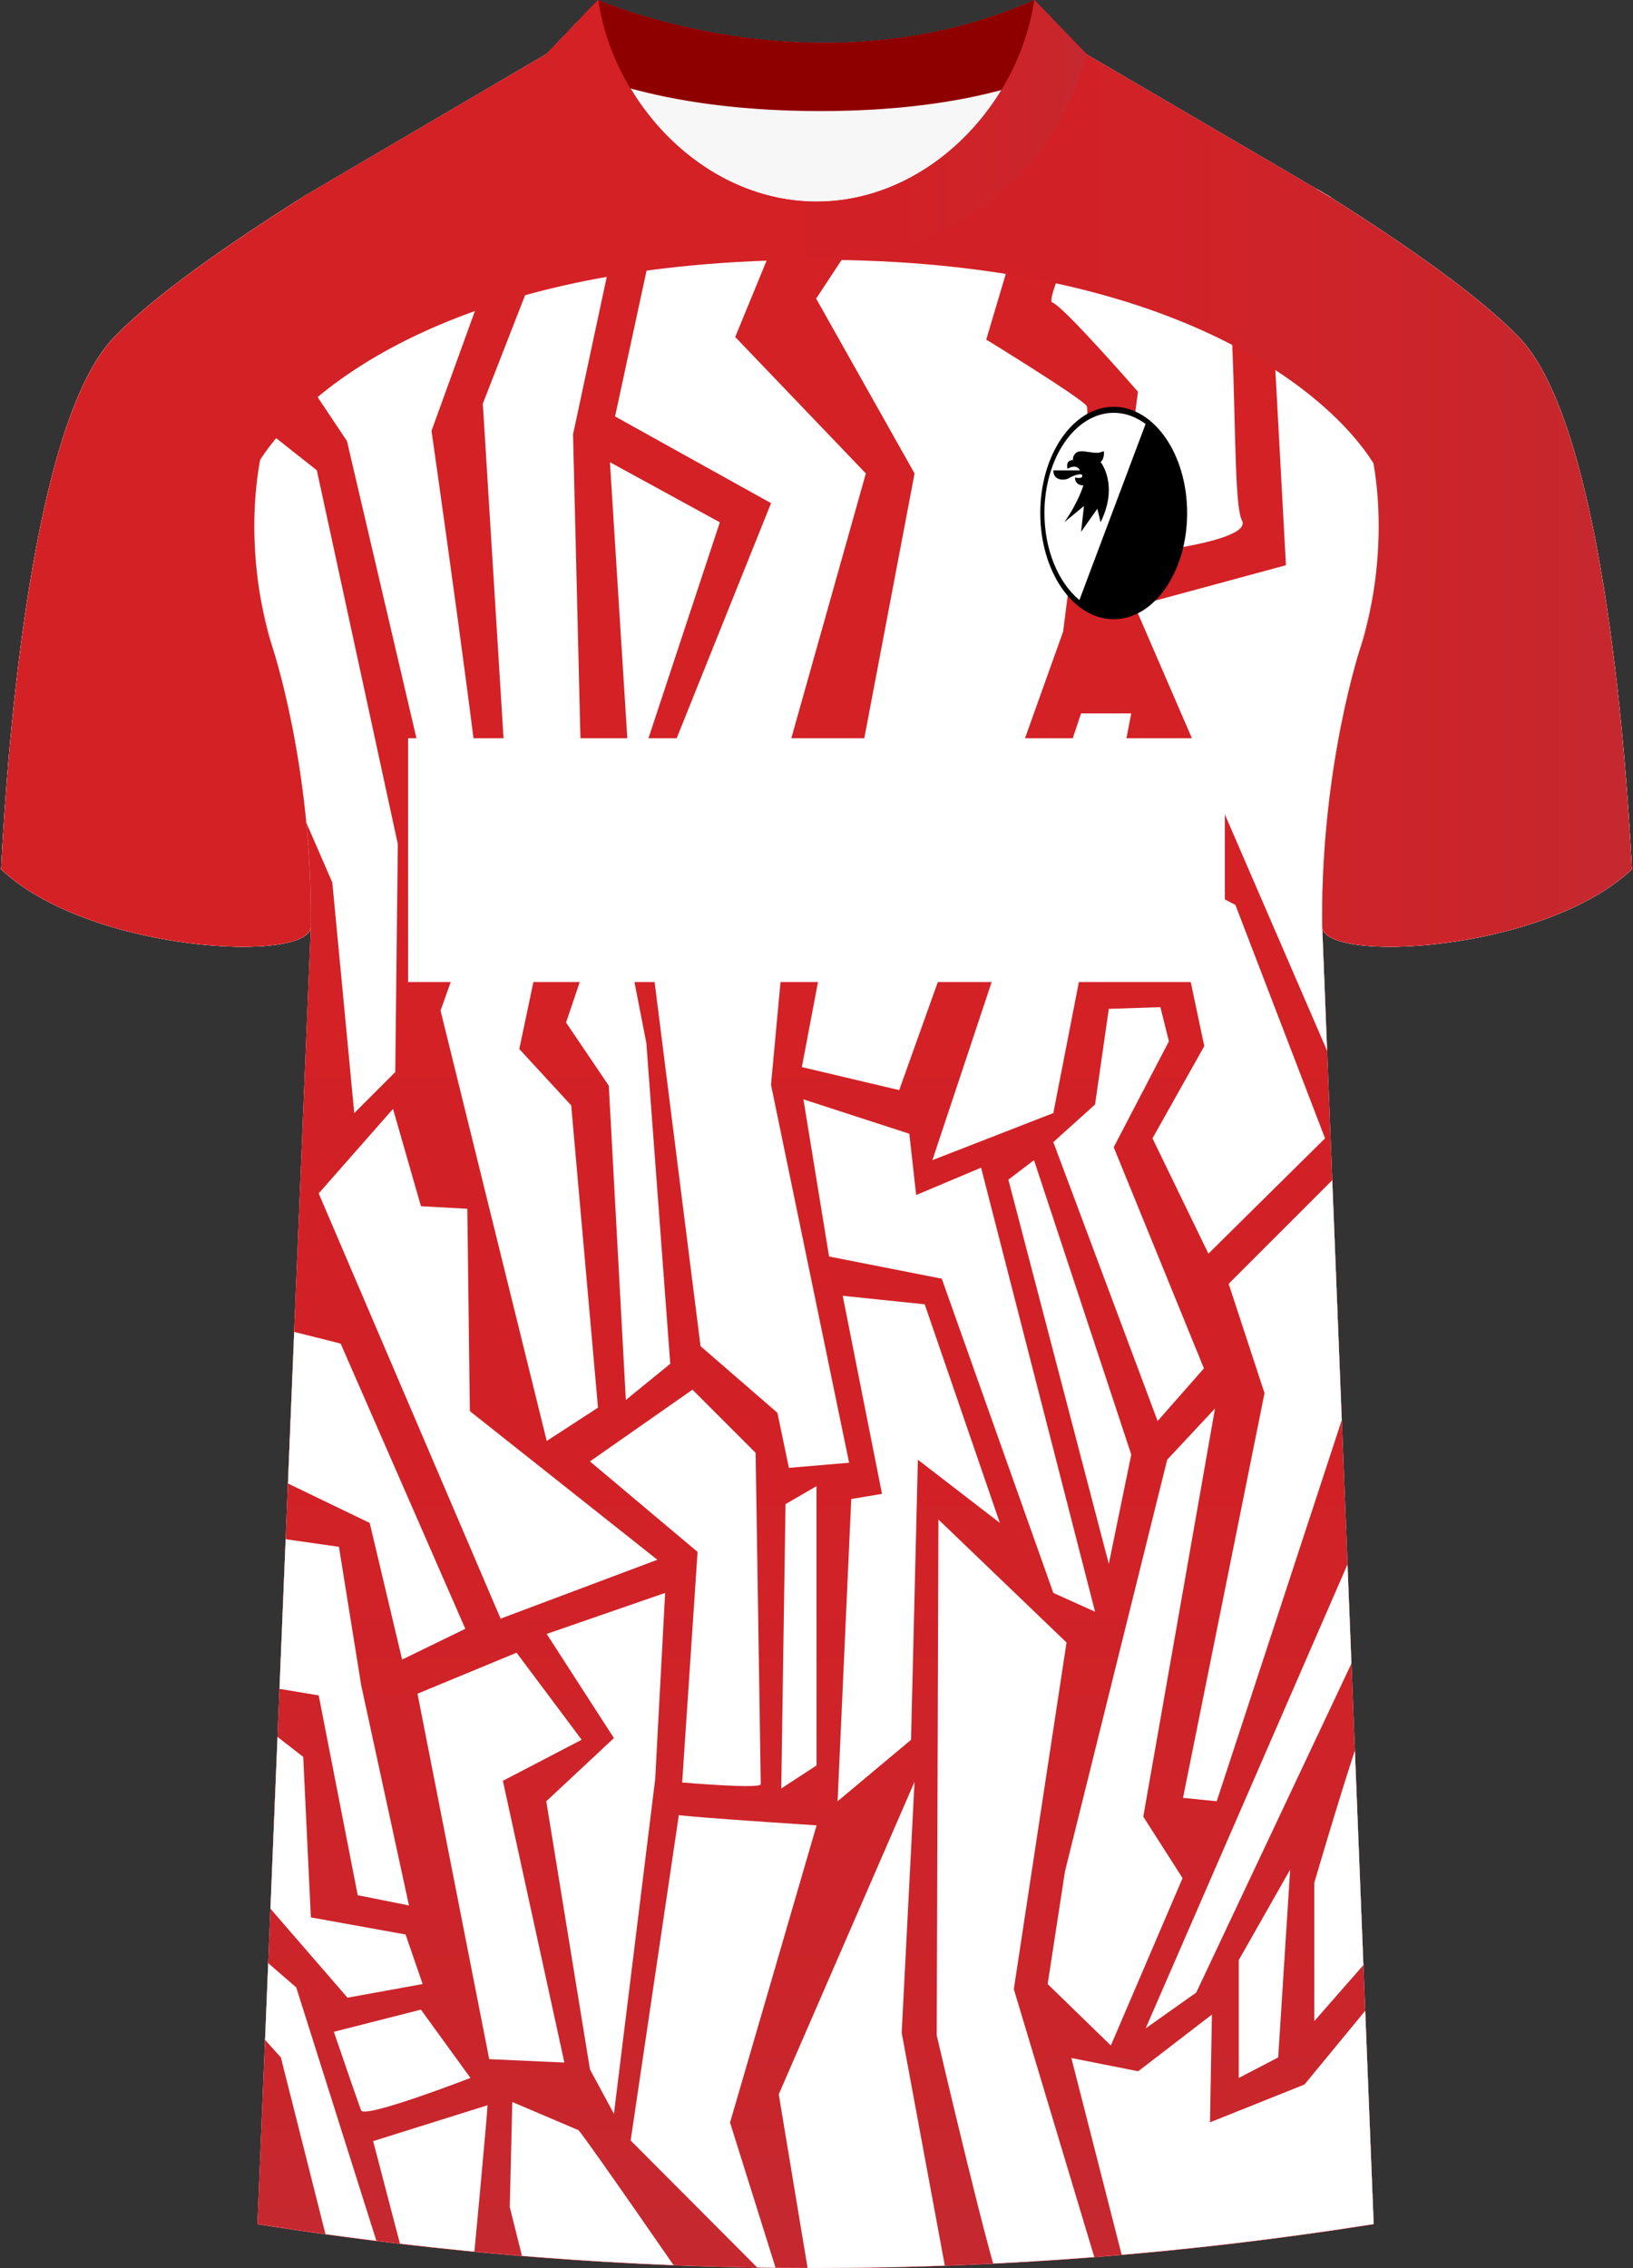
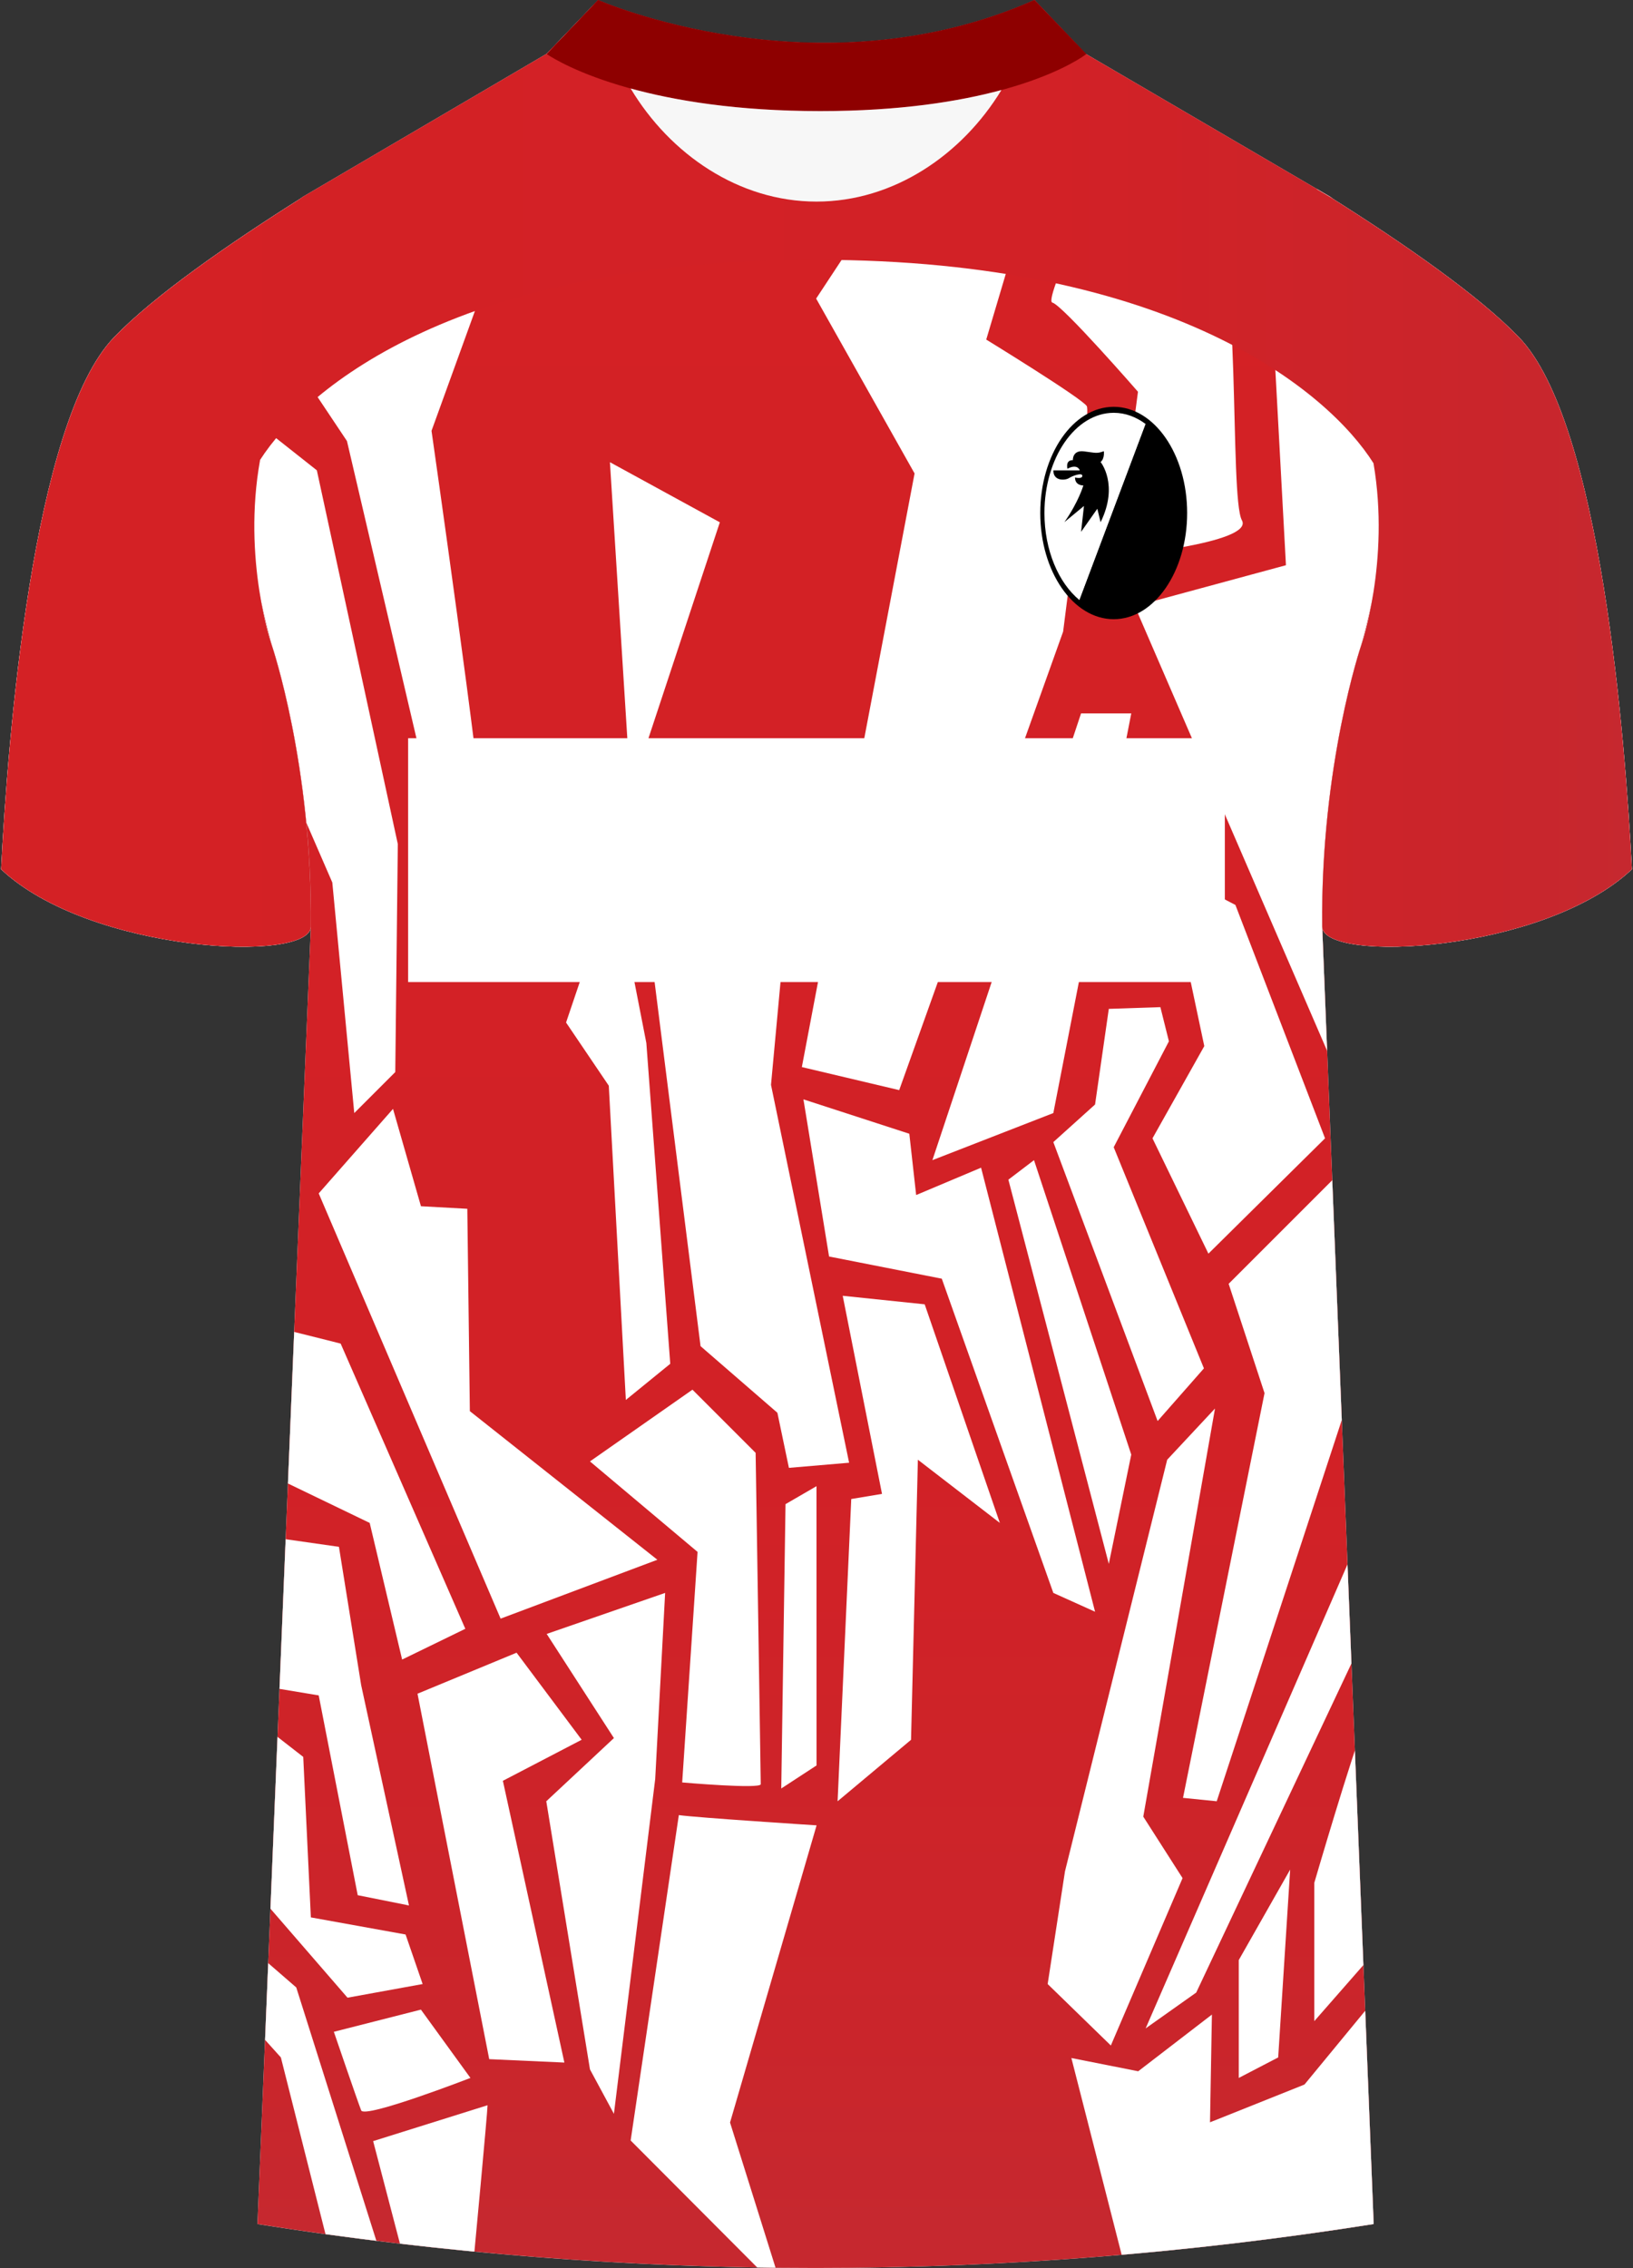
<svg xmlns="http://www.w3.org/2000/svg" xmlns:xlink="http://www.w3.org/1999/xlink" viewBox="0 0 360 500">
  <rect x="0" y="0" width="360" height="500" fill="#333333" stroke="none" />
  <defs>
    <linearGradient id="Naamloos_verloop_14" x1="186.69" x2="186.69" y1="2.1" y2="492.08" data-name="Naamloos verloop 14" gradientUnits="userSpaceOnUse">
      <stop offset="0" stop-color="#d42125" />
      <stop offset=".64" stop-color="#d22126" />
      <stop offset=".91" stop-color="#ca252b" />
      <stop offset="1" stop-color="#c6282f" />
    </linearGradient>
    <linearGradient xlink:href="#Naamloos_verloop_14" id="Naamloos_verloop_14-2" x1=".24" x2="359.76" y1="104.37" y2="104.37" data-name="Naamloos verloop 14" />
    <linearGradient xlink:href="#Naamloos_verloop_14" id="Naamloos_verloop_14-3" x1="120.43" x2="239.57" y1="28.62" y2="28.62" data-name="Naamloos verloop 14" />
    <clipPath id="clippath">
      <path id="Body-2" d="m238.78 11.53 54.38 31.8c29.13 20.49 6.91 98.94 6.91 98.94s-8.95 26.4-8.59 61.93l11.35 286.08a786.54 786.54 0 0 1-246.07 0L68.53 204.2c.37-35.53-8.59-61.93-8.59-61.93s-22.22-78.45 6.91-98.94l54.21-31.8h117.71Z" class="cls-3" data-name="Body" />
    </clipPath>
    <style>.cls-1{clip-path:url(#clippath)}.cls-2,.cls-3{fill:#fff}.cls-4{fill:url(#Naamloos_verloop_14-2)}.cls-5{fill:url(#Naamloos_verloop_14)}.cls-10,.cls-11,.cls-12,.cls-13,.cls-14,.cls-15,.cls-3,.cls-5,.cls-6,.cls-7,.cls-8,.cls-9{stroke-width:0}.cls-16{mix-blend-mode:multiply;opacity:.04}.cls-6{opacity:.5}.cls-11,.cls-6{fill:#231f20}.cls-7{fill:url(#Naamloos_verloop_14-3)}.cls-17{isolation:isolate}.cls-9{fill:#f7f7f7}.cls-10{fill:#f2f2f2}.cls-12{fill:#cc1522}.cls-13{fill:#e51c24}.cls-14{fill:#8e0000}.cls-15{fill:#f1f2f2}</style>
  </defs>
  <g class="cls-17">
    <g id="Laag_1" data-name="Laag 1">
      <g id="Freiburg">
-         <path id="Jersey_Color" d="M293.15 43.4c16.69 10.52 32.92 21.85 41.69 30.94 18.05 18.72 23.45 88.61 24.92 117.3-19.56 18.44-68.2 20.76-68.28 12.63l11.35 286.08a786.54 786.54 0 0 1-246.07 0l11.77-286.08c-.08 8.13-48.73 5.8-68.28-12.63 1.47-28.68 6.87-98.58 24.92-117.3 8.76-9.09 24.99-20.42 41.68-30.94l53.58-31.43L131.83.03s48.24 21.24 96.2 0l11.36 11.93 53.76 31.43Z" class="cls-13" data-name="Jersey Color" />
        <g id="Sleeves">
          <g>
            <path d="M291.48 204.26c.09 8.13 48.73 5.8 68.28-12.63-1.48-28.68-6.87-98.58-24.92-117.3-8.76-9.09-24.99-20.42-41.69-30.94 29.13 20.49 6.91 98.93 6.91 98.93s-8.95 26.4-8.59 61.93ZM68.52 204.26c-.08 8.13-48.73 5.8-68.28-12.63 1.47-28.68 6.87-98.58 24.92-117.3 8.76-9.09 24.99-20.42 41.68-30.94-29.13 20.49-6.91 98.93-6.91 98.93s8.95 26.4 8.59 61.93Z" class="cls-3" />
          </g>
        </g>
        <path d="M334.84 74.33c-8.76-9.09-24.99-20.42-41.68-30.94l-53.77-31.44L228.02.03l-3.03 9.52-45 7.31-41.88 2.48L131.83.03l-11.4 11.93-53.58 31.43C50.16 53.91 33.93 65.24 25.17 74.33 7.11 93.05 1.71 162.95.24 191.63c19.52 18.41 68.05 20.75 68.28 12.67v-.04c.37-35.54-8.58-61.94-8.58-61.94s-6.57-18.99-2.6-40.94c10.43-16.21 46.31-44.11 124.77-44.11s110.82 29.15 120.68 44.85c3.7 21.64-2.73 40.2-2.73 40.2s-8.95 26.4-8.58 61.94v.04c.23 8.08 48.76 5.74 68.28-12.67-1.47-28.68-6.87-98.58-24.92-117.3Z" class="cls-3" />
        <g id="Collar">
          <g>
            <path d="M228.03.03c-47.96 21.24-96.2 0-96.2 0l-11.4 11.93s17.44 12.57 60.3 12.59c41.56-.02 57.7-11.83 58.66-12.59L228.03.03Z" class="cls-15" />
            <path d="M123.07 9.18c5.68 3.31 23.37 11.75 57.66 11.77 34-.01 50.71-8.23 56.14-11.61l2.52 2.63c-.96.76-17.1 12.57-58.66 12.59-42.86-.02-60.3-12.59-60.3-12.59l2.64-2.78Z" class="cls-13" />
          </g>
          <g>
            <path d="M228.12.03c-47.95 21.24-96.2 0-96.2 0l-11.4 11.93s17.44 12.57 60.3 12.59c41.56-.02 57.7-11.83 58.66-12.59L228.12.03Z" class="cls-12" />
            <path d="M180.13 45.09s-40.94-16.01-51.9-29.08c12.24 2.4 29.62 4.5 52.95 4.51 22.32 0 38.85-1.93 50.58-4.2-11.01 12.91-51.64 28.77-51.64 28.77Z" class="cls-10" />
          </g>
        </g>
        <g id="Shading" class="cls-16">
          <path d="M67.92 217.69c3.28-42.1-8-75.36-8-75.36s-3.92-13.84-6.31-31.41l29.42 68.13c2.77 6.4 4.43 17.31 3.71 24.25L56.76 490.34l11.16-272.66ZM292.08 217.69c-3.28-42.1 8-75.36 8-75.36s3.91-13.84 6.31-31.41l-29.42 68.13c-2.77 6.4-4.43 17.31-3.71 24.25l29.57 287.04-10.75-272.66Z" class="cls-11" />
          <path d="M50.67 54.01c5.17-3.55 10.65-7.13 16.17-10.62-10.67 7.5-14.45 22.78-14.95 39.13 0 0-8.61-23.09-1.22-28.52ZM309.86 54.37a537.69 537.69 0 0 0-16.71-10.98c10.67 7.5 14.61 22.78 15.12 39.13 0 0 8.98-22.73 1.59-28.16ZM157.05 37.97c-13.27-8-22.9-22.41-25.22-37.93 0 0 7.46 3.28 19.43 5.98 0 0-1.6 11.6 5.79 31.96Z" class="cls-6" />
        </g>
        <g id="Jersey_Pattern" data-name="Jersey Pattern">
          <path id="Body" d="m238.78 11.53 54.38 31.8c29.13 20.49 6.91 98.94 6.91 98.94s-8.95 26.4-8.59 61.93l11.35 286.08a786.54 786.54 0 0 1-246.07 0L68.53 204.2c.37-35.53-8.59-61.93-8.59-61.93s-22.22-78.45 6.91-98.94l54.21-31.8h117.71Z" class="cls-2" />
          <g class="cls-1">
            <path d="M39.92-.03h293.55v500H39.92z" class="cls-5" />
            <path d="M246.41 31.97s-16.68 34.16-14.42 34.73 18.88 19.66 18.88 19.66l-4.76 36.24s30.49-2.82 27.67-7.91 0-60.42-6.78-66.07-20.59-16.66-20.59-16.66Z" class="cls-3" />
            <path d="m230.18 31.97-12.76 42.89s21.18 12.99 22.17 14.68-5.22 49.69-5.22 49.69l-36.14 101.08-21.46-5.08 24.85-130.86-21.7-38.55 27.91-42.35 22.36 8.5Z" class="cls-3" />
-             <path d="m175.07 42.67-12.99 31.62 28.8 30.08-19.77 70.22-22.02-11.64 20.89-52.03-34.39-19.12 12.93-59.83 26.55 10.7zM136.11 50.05l-9.78 45.7 1.92 78.84h-16.51l-5.3-85.61 19.89-51.01 9.78 12.08z" class="cls-3" />
            <path d="m134.46 101.89 24.23 13.25-19.65 59.45-4.58-72.7zM279.54 51.75l3.95 72.85-33.32 9.03 42.99 99.39 27.03-131.01-23.71-66.04-16.94 15.78zM106.42 181.71c0-7.68-11.29-86.74-11.29-86.74l18.07-49.88-55.93 23.34 19.22 28.8 20.33 86.96 9.6-2.48ZM149.65 400.13c3.95.56 30.37 2.26 30.37 2.26l-19.08 65.51 11.86 37.84-33.77-33.88 10.62-71.72Z" class="cls-3" />
-             <path d="m201.61 392.79-29.93 68.89 8.34 50.26 30.06-2.82-11.3-60.99 2.83-55.34zM127.54 469.59c2 2.26 23.8 33.88 23.8 33.88l-36.14-5.65-2.82-11.29.56-23.15 14.6 6.21ZM221.18 505.68c-1.88-2.06-14.68-57.02-14.68-57.02l.38-113.69 28.24 27.11-11.62 76.42 21.03 70.02-23.34-2.84ZM106.16 197.37l-9.04 25.41 23.41 94.87 11.3-7.34-5.91-66.64-11.44-12.42 5.95-28.24-14.27-5.64z" class="cls-3" />
            <path d="m257.31 321.79-22.53 90.73-3.82 24.85 13.93 13.55 15.81-36.9-8.66-13.55 15.81-89.97-10.54 11.29zM236.19 453.69l11.82 46.24s64.23-8.56 64.19-8.44-5.76-54.88-5.76-54.88l-18.86 22.91-20.83 8.33.42-23.75-16.25 12.5-14.73-2.92ZM89.97 162.74h180.05v53.75H89.97zM43.09 82.53l26.76 21.15 17.85 82.39-.56 50.26-9.04 9.04-4.84-50.83-13-29.93-17.17-82.08z" class="cls-3" />
            <path d="M238.32 157.27h11.07l-17.18 88.1-26.66 10.38 32.77-98.48zM257.25 191.65l15.1 7.84 19.76 51.45-25.71 25.42-12.33-25.42 11.42-20.33-8.24-38.96zM86.64 244.45l-16.38 18.63 40.1 93.74 34.56-12.98-41.34-32.76-.56-44.61-10.22-.56-6.16-21.46zM130.44 208.71l-5.65 16.7 9.42 13.93 3.76 69.27 9.79-7.97-5.27-70.71-4.14-21.22h-7.91z" class="cls-3" />
            <path d="m152.65 306.35-22.59 15.81 23.72 19.95-3.39 50.82s17.32 1.51 17.32.38-1.13-73.04-1.13-73.04l-13.93-13.93ZM244.44 222.4l11.37-.38 1.88 7.53-12.17 23.35 19.89 48.75-10.21 11.61-22.99-61.49 9.2-8.29 3.03-21.08zM142.86 204.99l30.22.56-3.11 33.6 17.22 83.3-13.27 1.13-2.54-12.14-16.94-14.69-11.58-91.76zM56.28 291.67c1.13 0 18.82 4.52 18.82 4.52l27.48 62.87-13.93 6.78-7.15-30.12-18.02-8.69-9.87-35.36M58.91 338.73l15.81 2.26 4.9 30.49 10.54 48.57-11.3-2.26-8.6-44.05-13.61-2.26 2.26-32.75zM113.88 364.33l-21.84 9.04 15.81 80.56 16.57.75-13.56-62.11 17.37-9.05-14.35-19.19z" class="cls-3" />
            <path d="m120.52 360.19 26.11-9.04-2.19 41.04-9.1 73.79-5.28-9.79-9.63-59.11 14.91-13.93-14.82-22.96zM203.85 287.53l16.57 48.19-18.07-13.93-1.51 61.74-16.19 13.55 3.01-66.63 6.78-1.13-8.66-43.67 18.07 1.88zM173.17 331.58l-.94 62.68 7.78-5.08-.01-61.56-6.83 3.96z" class="cls-3" />
            <path d="m177.12 242.35 5.65 34.64 24.85 4.89 24.59 69.27 9.2 4.15-25.13-97.89-14.31 6.03-1.51-13.51-23.34-7.58zM227.95 255.75l-5.65 4.3 22.14 84.7 4.95-24.09-21.44-64.91zM296.46 257.41l-25.6 25.6 7.91 24.1-17.97 89.22 7.43.75 38.16-116.33-9.93-23.34zM301.36 334.97l-48.8 112.18 11.15-7.9 37.65-79.81v-24.47zM273.09 432.09v25.98l8.69-4.52 2.64-41.41-11.33 19.95zM107.48 464.09c0 1.51-3.01 33.51-3.01 33.51l-15.81-1.13-6.4-24.47 25.22-7.91ZM93.17 437.37l-16.56 3.01-36.52-42.17 11.75-22.59 15.01 11.68 1.68 35.38 20.88 3.77 3.76 10.92zM92.79 443.01l10.92 15.06s-23.34 9.04-24.09 7.15-6.02-17.32-6.02-17.32l19.2-4.89ZM51.84 426.45l13.47 11.67 18.45 58.35-11.29-1.13-10.55-41.79-14.24-15.81 4.16-11.29zM300.7 380.33c-2.54 5.93-10.96 34.73-10.96 34.73v30.49l24.23-27.67-13.27-37.55Z" class="cls-3" />
          </g>
        </g>
        <path d="M334.84 74.33c-8.76-9.09-24.99-20.42-41.68-30.94l-53.77-31.44L228.02.03l-3.03 9.52-45 7.31-41.88 2.48L131.83.03l-11.4 11.93-53.58 31.43C50.16 53.91 33.93 65.24 25.17 74.33 7.11 93.05 1.71 162.95.24 191.63c19.52 18.41 68.05 20.75 68.28 12.67v-.04c.37-35.54-8.58-61.94-8.58-61.94s-6.57-18.99-2.6-40.94c10.43-16.21 44.23-44.11 122.7-44.11s112.89 29.15 122.75 44.85c3.7 21.64-2.73 40.2-2.73 40.2s-8.95 26.4-8.58 61.94v.04c.23 8.08 48.76 5.74 68.28-12.67-1.47-28.68-6.87-98.58-24.92-117.3Z" class="cls-4" />
        <g id="Collar-2" data-name="Collar">
          <g>
            <path d="M228.02-.02c-47.95 21.23-96.19 0-96.19 0l-11.3 11.93s17.44 12.57 60.3 12.59c41.56-.02 57.7-11.83 58.66-12.59L228.02-.02Z" class="cls-14" />
            <path d="M180 44.44c-17.16 0-32.32-10.48-40.97-24.93 9.66 2.65 23.39 4.98 41.81 4.98 17.62 0 30.67-2.14 39.93-4.64-8.69 14.27-23.74 24.59-40.77 24.59Z" class="cls-9" />
          </g>
-           <path d="M228.02-.02c-3.51 23.5-23.72 44.46-47.99 44.46S135.38 23.47 131.87-.03l-11.44 11.94c8.29 30.12 33.97 45.24 59.61 45.38 25.64-.14 51.24-15.26 59.53-45.38L228.02-.02Z" class="cls-7" />
        </g>
        <g id="Logo">
          <path d="M261.71 113.09c0 12.93-7.25 23.41-16.19 23.41s-16.19-10.48-16.19-23.41 7.25-23.41 16.19-23.41 16.19 10.48 16.19 23.41Z" class="cls-8" />
          <path d="M237.97 132.29c-4.61-3.8-7.72-10.98-7.72-19.2 0-12.2 6.84-22.09 15.28-22.09 2.54 0 4.93.9 7.04 2.48l-14.59 38.81Z" class="cls-3" />
          <path d="M252.56 93.48c4.89 3.68 8.24 11.08 8.24 19.61 0 12.2-6.84 22.09-15.28 22.09-2.75 0-5.32-1.05-7.55-2.88l14.59-38.81ZM234.63 115.12l4.33-3.58-.63 5.7 3.58-5.09.72 2.97c4.08-8.3 0-13.27 0-13.27.95-.78.71-2.38.71-2.38-1.57.57-1.8.35-4.38.03-2.58-.32-2.44 1.94-2.44 1.94-1.71-.05-1.2 1.89-1.2 1.89 2.3-1.2 2.72.37 2.72.37h-5.83c0 2.44 2.65 2.21 3.44 1.7.78-.51 2.95-1.29 2.95-.51s-1.61.37-1.61.37c0 1.84 1.84 1.75 1.84 1.75s-1.03 3.59-4.19 8.11Z" class="cls-8" />
        </g>
      </g>
    </g>
  </g>
</svg>